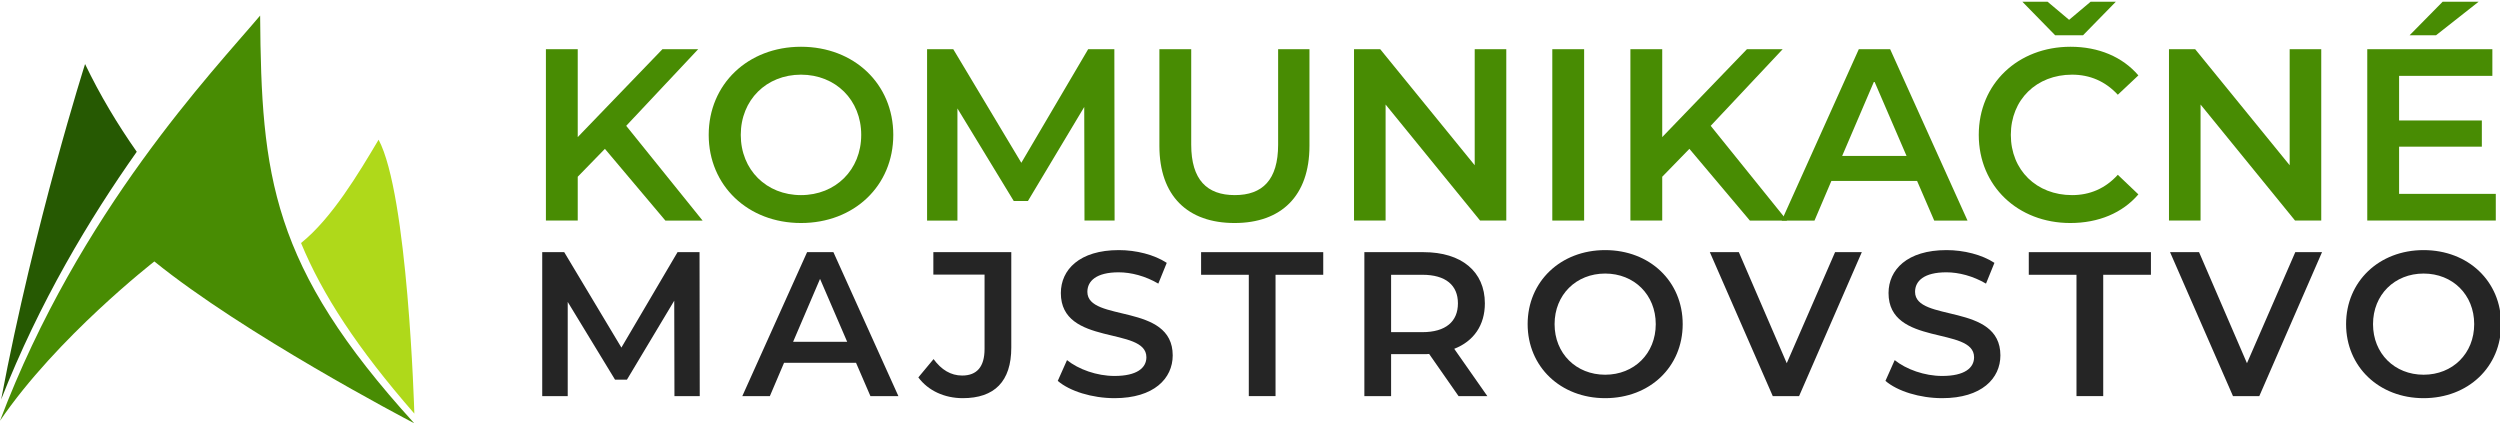
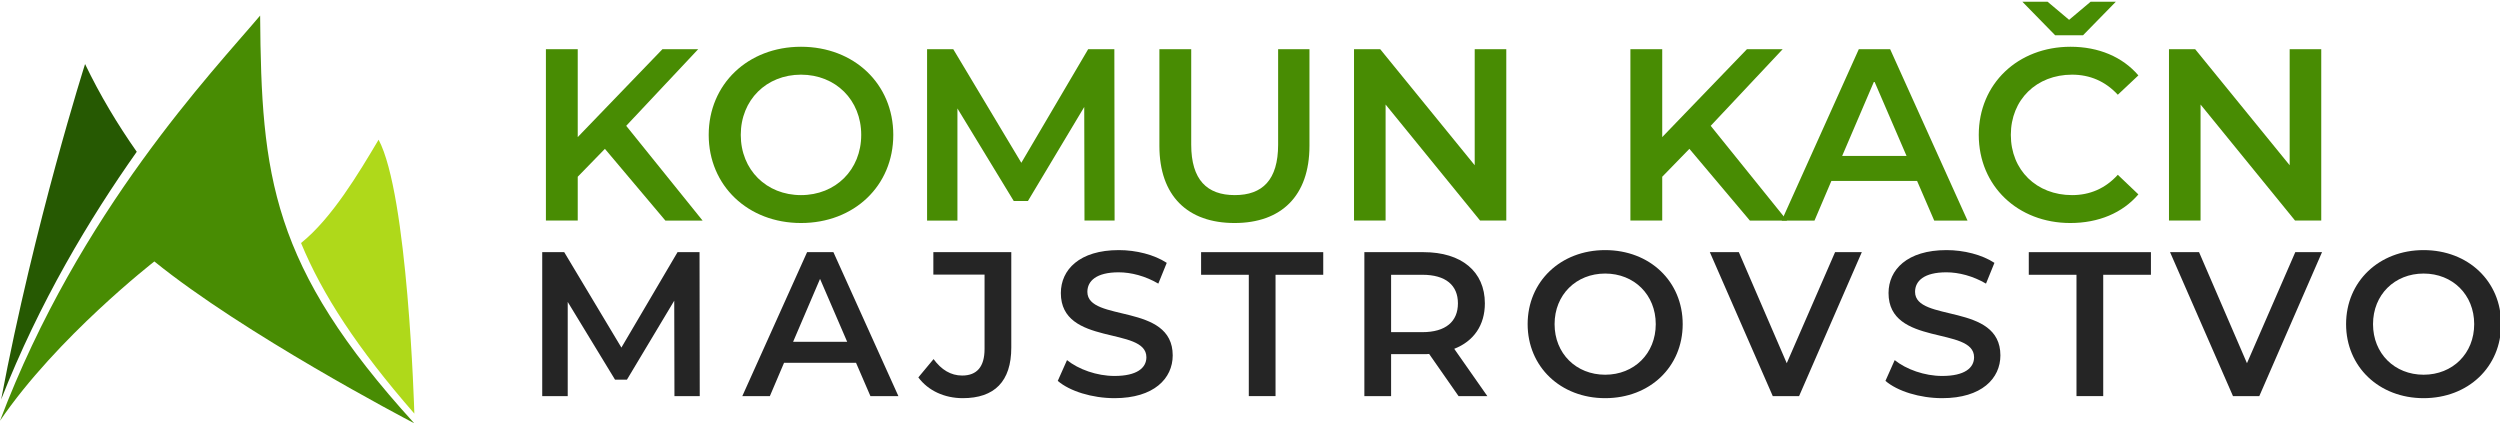
<svg xmlns="http://www.w3.org/2000/svg" width="100%" height="100%" viewBox="0 0 28367 4805" version="1.1" xml:space="preserve" style="fill-rule:evenodd;clip-rule:evenodd;stroke-linejoin:round;stroke-miterlimit:2;">
  <g>
    <g>
      <g>
        <path d="M7939.86,4494.55l-2.333,-1633.33l-249.667,0l-636.999,1082.67l-648.667,-1082.67l-249.666,0l-0,1633.33l289.333,-0l-0,-1068.67l536.666,881.999l135.334,0l536.666,-895.999l2.333,1082.67l287,-0Z" style="fill:#252525;fill-rule:nonzero;" />
        <path d="M9876.51,4494.55l317.334,-0l-737.333,-1633.33l-298.667,0l-735,1633.33l312.667,-0l161,-378l816.666,0l163.333,378Zm-877.333,-616l305.667,-714l308,714l-613.667,0Z" style="fill:#252525;fill-rule:nonzero;" />
        <path d="M10924.2,4517.88c359.333,0 550.666,-189 550.666,-574l-0,-1082.67l-884.333,0l-0,254.333l581,0l-0,844.667c-0,200.666 -86.334,301 -254.333,301c-128.334,-0 -235.667,-65.334 -324.334,-186.667l-172.666,207.667c112,151.666 298.666,235.666 504,235.666Z" style="fill:#252525;fill-rule:nonzero;" />
        <path d="M12646.2,4517.88c448,0 660.333,-224 660.333,-485.333c-0,-599.666 -968.333,-373.333 -968.333,-721c-0,-123.666 102.667,-221.666 354.666,-221.666c142.334,-0 303.334,42 450.334,128.333l95.666,-235.666c-142.333,-93.334 -347.666,-144.667 -543.666,-144.667c-448,-0 -658,224 -658,487.666c0,606.667 970.666,375.667 970.666,728c0,121.333 -107.333,212.333 -361.666,212.333c-200.667,0 -408.333,-74.666 -539,-179.666l-105,235.666c135.333,116.667 389.667,196 644,196Z" style="fill:#252525;fill-rule:nonzero;" />
        <path d="M14169.9,4494.55l303.333,-0l0,-1376.67l541.333,-0l0,-256.667l-1386,0l-0,256.667l541.333,-0l-0,1376.67Z" style="fill:#252525;fill-rule:nonzero;" />
        <path d="M16876.5,4494.55l-375.666,-536.667c221.666,-86.333 347.666,-268.333 347.666,-515.666c0,-361.666 -266,-581 -695.333,-581l-671.999,0l-0,1633.33l303.333,-0l-0,-476l368.666,0c21,0 42,0 63,-2.333l333.667,478.333l326.666,-0Zm-333.666,-1052.33c-0,205.333 -137.667,326.667 -403.667,326.667l-354.666,-0l-0,-651l354.666,-0c266,-0 403.667,119 403.667,324.333Z" style="fill:#252525;fill-rule:nonzero;" />
        <path d="M18213.5,4517.88c506.333,0 879.666,-354.666 879.666,-839.999c0,-485.334 -373.333,-840 -879.666,-840c-506.333,-0 -879.666,357 -879.666,840c-0,482.999 373.333,839.999 879.666,839.999Zm0,-266c-329,0 -574,-240.333 -574,-573.999c0,-333.667 245,-574 574,-574c329,-0 574,240.333 574,574c-0,333.666 -245,573.999 -574,573.999Z" style="fill:#252525;fill-rule:nonzero;" />
        <path d="M20822.2,2861.22l-548.333,1260l-543.667,-1260l-329,0l714,1633.33l298.666,-0l711.667,-1633.33l-303.333,0Z" style="fill:#252525;fill-rule:nonzero;" />
        <path d="M22037.8,4517.88c448,0 660.333,-224 660.333,-485.333c-0,-599.666 -968.333,-373.333 -968.333,-721c-0,-123.666 102.667,-221.666 354.666,-221.666c142.334,-0 303.334,42 450.334,128.333l95.666,-235.666c-142.333,-93.334 -347.666,-144.667 -543.666,-144.667c-448,-0 -658,224 -658,487.666c-0,606.667 970.666,375.667 970.666,728c0,121.333 -107.333,212.333 -361.666,212.333c-200.667,0 -408.333,-74.666 -539,-179.666l-105,235.666c135.333,116.667 389.667,196 644,196Z" style="fill:#252525;fill-rule:nonzero;" />
        <path d="M23561.5,4494.55l303.333,-0l-0,-1376.67l541.333,-0l0,-256.667l-1386,0l-0,256.667l541.333,-0l-0,1376.67Z" style="fill:#252525;fill-rule:nonzero;" />
        <path d="M26044.2,2861.22l-548.333,1260l-543.666,-1260l-329,0l714,1633.33l298.666,-0l711.667,-1633.33l-303.334,0Z" style="fill:#252525;fill-rule:nonzero;" />
        <path d="M27500.2,4517.88c506.333,0 879.666,-354.666 879.666,-839.999c0,-485.334 -373.333,-840 -879.666,-840c-506.333,-0 -879.666,357 -879.666,840c-0,482.999 373.333,839.999 879.666,839.999Zm-0,-266c-329,0 -574,-240.333 -574,-573.999c0,-333.667 245,-574 574,-574c329,-0 574,240.333 574,574c-0,333.666 -245,573.999 -574,573.999Z" style="fill:#252525;fill-rule:nonzero;" />
      </g>
    </g>
    <g>
      <g>
        <path d="M7549.86,2502.75l422.223,0l-866.667,-1075l816.667,-869.444l-405.556,-0l-961.111,997.221l0,-997.221l-361.111,-0l0,1944.44l361.111,0l0,-497.222l308.334,-316.666l686.11,813.888Z" style="fill:#488c03;fill-rule:nonzero;" />
        <path d="M9088.74,2530.52c602.777,-0 1047.22,-422.222 1047.22,-1000c-0,-577.777 -444.445,-999.999 -1047.22,-999.999c-602.778,-0 -1047.22,425 -1047.22,999.999c-0,575 444.444,1000 1047.22,1000Zm-0,-316.667c-391.667,0 -683.333,-286.111 -683.333,-683.333c-0,-397.222 291.666,-683.333 683.333,-683.333c391.666,0 683.333,286.111 683.333,683.333c-0,397.222 -291.667,683.333 -683.333,683.333Z" style="fill:#488c03;fill-rule:nonzero;" />
        <path d="M12647.1,2502.75l-2.778,-1944.44l-297.222,-0l-758.333,1288.89l-772.222,-1288.89l-297.222,-0l-0,1944.44l344.444,0l0,-1272.22l638.889,1050l161.111,0l638.888,-1066.67l2.778,1288.89l341.667,0Z" style="fill:#488c03;fill-rule:nonzero;" />
        <path d="M14008.2,2530.52c530.556,-0 850,-308.333 850,-875l-0,-1097.22l-355.556,-0l0,1083.33c0,400 -177.777,572.222 -491.666,572.222c-313.889,0 -494.444,-172.222 -494.444,-572.222l-0,-1083.33l-361.111,-0l-0,1097.22c-0,566.667 319.444,875 852.777,875Z" style="fill:#488c03;fill-rule:nonzero;" />
        <path d="M16733.2,558.303l0,1316.67l-1072.22,-1316.67l-297.222,-0l0,1944.44l358.333,0l0,-1316.67l1072.22,1316.67l297.222,0l0,-1944.44l-358.333,-0Z" style="fill:#488c03;fill-rule:nonzero;" />
-         <rect x="17613.7" y="558.303" width="361.111" height="1944.44" style="fill:#488c03;fill-rule:nonzero;" />
        <path d="M19855.4,2502.75l422.222,0l-866.666,-1075l816.666,-869.444l-405.555,-0l-961.111,997.221l0,-997.221l-361.111,-0l0,1944.44l361.111,0l0,-497.222l308.333,-316.666l686.111,813.888Z" style="fill:#488c03;fill-rule:nonzero;" />
        <path d="M21947.1,2502.75l377.778,0l-877.778,-1944.44l-355.555,-0l-875,1944.44l372.222,0l191.667,-450l972.222,0l194.444,450Zm-1044.44,-733.333l363.889,-850l366.666,850l-730.555,0Z" style="fill:#488c03;fill-rule:nonzero;" />
        <path d="M23636,399.969l372.222,-380.555l-286.111,-0l-244.444,205.555l-244.444,-205.555l-286.111,-0l372.222,380.555l316.666,0Zm-125,1813.89c-402.777,0 -694.444,-283.333 -694.444,-683.333c0,-399.999 291.667,-683.333 694.444,-683.333c202.778,0 377.778,75 519.444,227.778l233.334,-219.444c-180.556,-211.111 -452.778,-325 -769.444,-325c-597.222,-0 -1041.67,419.444 -1041.67,999.999c0,580.556 444.445,1000 1038.89,1000c319.444,-0 591.666,-113.889 772.222,-325l-233.334,-222.222c-141.666,155.555 -316.666,230.555 -519.444,230.555Z" style="fill:#488c03;fill-rule:nonzero;" />
        <path d="M25980.4,558.303l-0,1316.67l-1072.22,-1316.67l-297.222,-0l-0,1944.44l358.333,0l-0,-1316.67l1072.22,1316.67l297.222,0l-0,-1944.44l-358.333,-0Z" style="fill:#488c03;fill-rule:nonzero;" />
-         <path d="M28124.8,19.414l-408.333,-0l-375,380.555l300,0l483.333,-380.555Zm-902.777,2180.55l-0,-536.111l938.888,-0l0,-297.222l-938.888,-0l-0,-505.556l1058.33,0l-0,-302.777l-1419.44,-0l-0,1944.44l1458.33,0l-0,-302.777l-1097.22,-0Z" style="fill:#488c03;fill-rule:nonzero;" />
      </g>
    </g>
    <g>
      <g>
        <path d="M12.879,4532.64l2.257,-0.59c0.139,0.174 0.209,0.382 0.243,0.625l-2.5,-0.035c380.59,-2013.02 952.396,-3806.01 952.396,-3806.01c168.611,351.979 368.264,684.305 586.458,995.485c-537.708,760.834 -1105.21,1707.95 -1538.85,2810.52Z" style="fill:#265902;" />
      </g>
    </g>
    <g>
      <g>
        <path d="M4701.25,4801.18l-0.174,-0.209l0.069,0.035l0.035,0.035l0.07,0.139l-0.07,-0.139l0,-0.035l-0.035,0c-0.069,-0.035 -0.104,-0.069 -0.208,-0.069l-2.292,-0l2.327,2.152c0.139,-0.312 0.451,-1.423 0.278,-1.909Zm-4701.25,-26.771c900.243,-2378.47 2415.59,-3962.91 2951.7,-4597.67c13.541,1818.06 121.388,2839.44 1746.94,4624.2l-1.979,-0c-100.312,-52.396 -1931.46,-1013.3 -2945.21,-1834.31c0,-0 -1105.42,858.368 -1751.46,1807.78Z" style="fill:#488c03;" />
      </g>
    </g>
    <g>
      <g>
        <path d="M3415.94,2757.4c349.278,-280.119 652.506,-789.628 874.78,-1163.49l5.15,-8.595c331.354,616.99 403.892,3043.25 405.702,3107.7c-646.677,-741.306 -1043.83,-1350.52 -1285.63,-1935.62Z" style="fill:#afd91a;" />
      </g>
    </g>
  </g>
</svg>